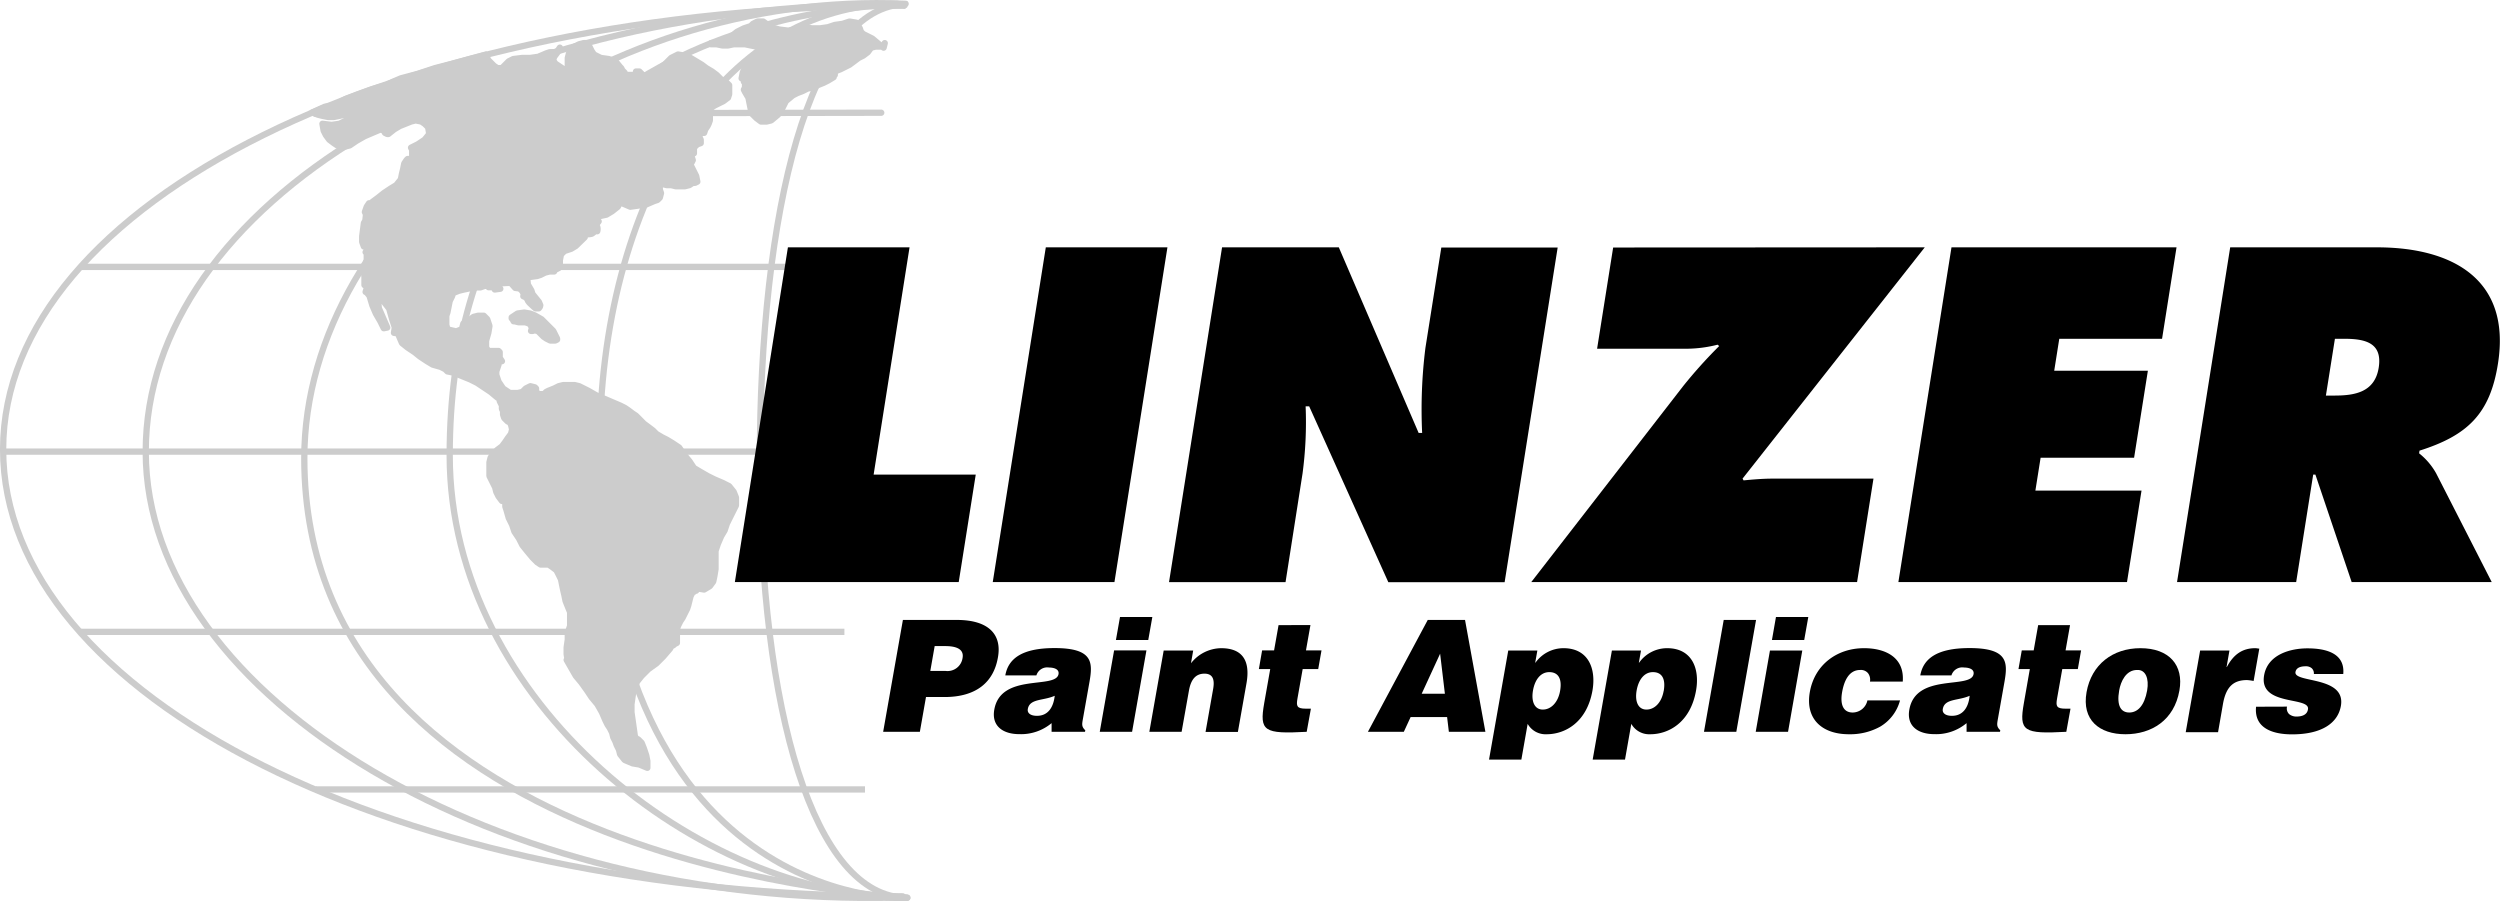
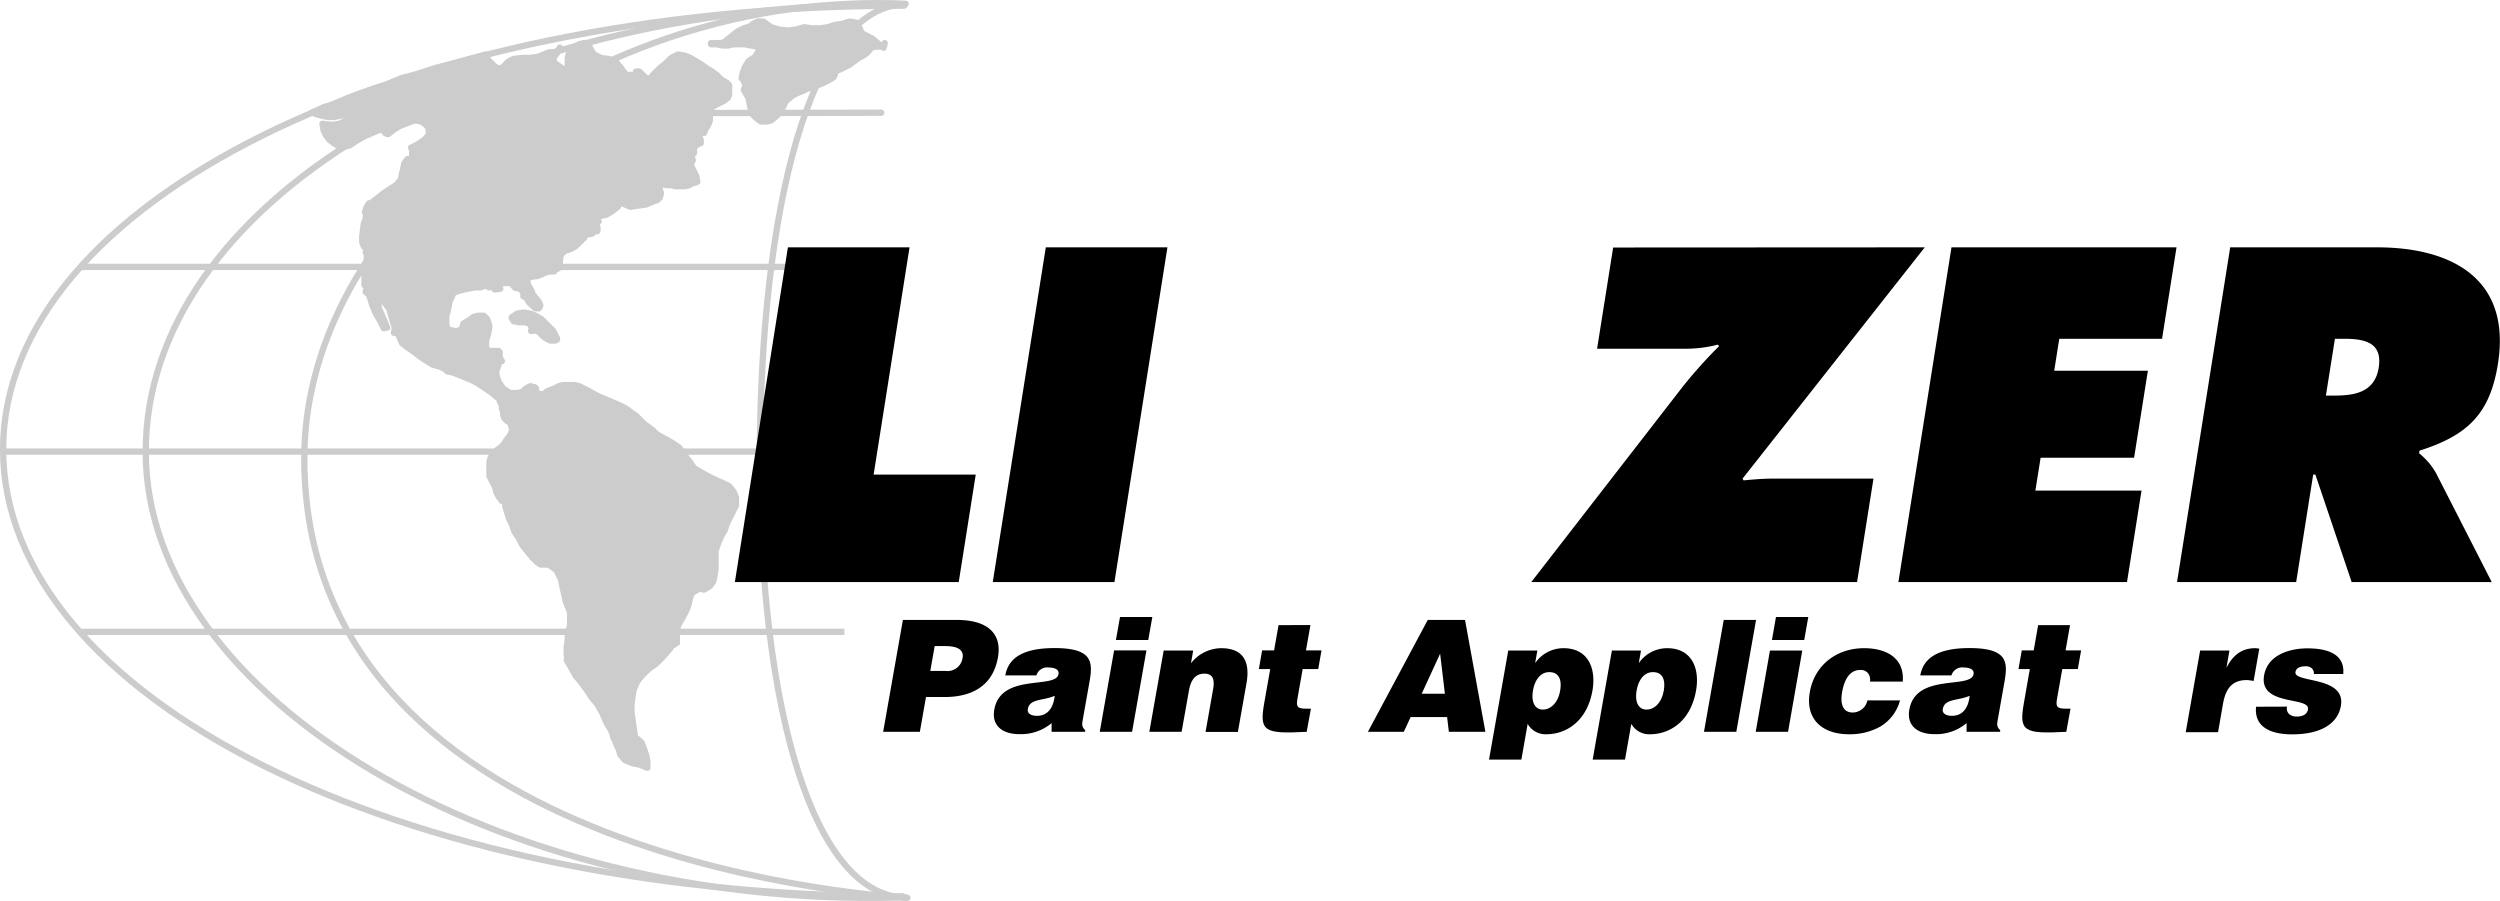
<svg xmlns="http://www.w3.org/2000/svg" viewBox="0 0 440.69 158.84">
  <defs>
    <style>.cls-1{fill:#ccc;}.cls-1,.cls-2,.cls-3,.cls-4{stroke:#ccc;stroke-width:1.11px;}.cls-1,.cls-2,.cls-3{stroke-linecap:round;stroke-linejoin:round;}.cls-1,.cls-2{fill-rule:evenodd;}.cls-3,.cls-4{fill:none;}</style>
  </defs>
  <g id="レイヤー_2" data-name="レイヤー 2">
    <polygon class="cls-1" points="109.31 71.48 110.11 71.88 110.71 72.28 111.51 72.88 112.11 73.28 112.71 73.88 113.51 74.69 114.31 75.28 115.11 75.89 115.71 76.49 116.72 77.09 117.52 77.49 118.52 78.09 119.72 78.89 120.52 80.09 121.52 81.29 122.32 82.49 123.32 83.09 124.72 83.9 125.93 84.5 127.33 85.1 128.53 85.7 129.33 86.7 129.73 87.7 129.73 89.1 129.33 89.9 128.93 90.7 128.53 91.5 128.13 92.31 127.73 93.51 127.13 94.51 126.53 95.91 126.13 97.11 126.13 98.11 126.13 99.31 126.13 100.31 125.93 101.52 125.72 102.52 125.13 103.32 124.12 103.92 122.92 103.72 122.72 104.12 122.52 104.12 122.32 104.32 122.12 104.32 121.72 105.12 121.52 105.92 121.32 106.72 121.12 107.32 120.72 108.12 120.32 108.92 119.92 109.52 119.52 110.33 119.32 110.93 119.32 111.73 119.32 112.73 119.32 113.33 118.92 113.53 118.72 113.73 118.32 113.93 118.12 114.33 116.92 115.73 115.71 116.94 114.31 117.94 113.11 119.14 112.31 120.14 111.71 121.54 111.51 122.74 111.31 124.14 111.31 125.55 111.51 126.94 111.71 128.35 111.91 129.75 112.11 130.15 112.51 130.35 112.91 130.75 113.11 130.95 113.51 131.95 113.91 133.15 114.11 134.15 114.11 135.35 112.71 134.76 111.51 134.56 110.11 133.96 109.31 132.95 109.11 132.15 108.71 131.35 108.5 130.75 108.1 129.95 107.9 129.15 107.5 128.35 107.1 127.75 106.7 126.94 106.1 125.55 105.3 124.14 104.3 122.94 103.5 121.74 102.5 120.34 101.5 119.14 100.69 117.73 99.89 116.33 99.89 116.33 100.09 116.53 100.09 116.53 100.09 116.53 99.89 115.33 99.89 114.13 100.09 112.73 100.09 111.53 100.5 110.33 100.5 109.13 100.5 107.92 100.09 106.92 99.69 105.92 99.49 104.92 99.3 104.12 99.09 103.12 98.89 102.12 98.49 101.31 98.09 100.52 97.29 99.91 96.69 99.51 95.89 99.51 95.29 99.51 94.69 99.11 93.89 98.31 92.89 97.11 92.09 96.11 91.48 94.91 90.68 93.71 90.28 92.51 89.68 91.3 89.28 89.9 89.08 89.3 89.08 88.7 88.88 87.9 89.08 87.1 88.88 87.5 88.68 87.7 88.68 88.1 88.48 88.3 87.88 87.5 87.48 86.7 87.28 85.9 86.88 85.1 86.28 83.9 86.28 82.69 86.28 81.49 86.48 80.69 86.88 80.09 87.68 79.29 88.48 78.69 89.08 77.89 89.48 77.29 90.08 76.49 90.28 75.69 90.08 74.88 89.88 74.48 89.48 74.28 89.08 73.88 88.88 73.68 88.68 73.08 88.68 72.48 88.48 72.08 88.48 71.48 88.28 71.08 88.08 70.68 88.08 70.28 87.68 70.08 86.48 69.08 85.28 68.28 84.08 67.48 82.88 66.88 81.87 66.47 80.87 66.07 79.87 65.67 78.87 65.47 78.87 65.47 78.47 65.07 78.07 64.87 77.67 64.67 76.27 64.27 75.27 63.67 74.06 62.87 73.06 62.07 71.86 61.27 70.86 60.47 70.13 58.76 69.45 58.67 69.6 57.72 69.11 56.21 68.6 54.39 67.29 52.71 66.59 52.53 66.78 54.32 68.26 57.74 67.65 57.86 67.06 56.66 66.25 55.26 65.65 53.86 65.14 52.17 64.65 51.55 64.45 51.46 64.72 50.59 64.25 50.25 64.25 48.85 64.12 47.58 64.65 45.85 64.65 44.45 64.65 44.45 64.45 44.45 64.96 43.83 64.89 43.26 64.14 43.45 63.85 42.65 63.85 41.65 64.15 39.31 64.4 38.9 64.52 37.78 64.32 37.37 64.65 36.44 65.05 35.84 65.05 36.04 65.85 35.44 66.66 34.84 67.66 34.04 68.86 33.24 69.86 32.63 70.66 31.63 70.86 30.63 71.06 29.83 71.26 28.83 71.66 28.23 71.86 28.03 72.06 28.03 72.46 28.03 72.66 27.83 72.66 27.43 72.66 26.83 72.66 26.43 72.46 26.03 73.66 25.43 74.86 24.63 75.67 23.62 75.47 22.42 74.86 21.82 74.27 21.42 73.26 21.22 72.46 21.42 71.46 21.82 70.46 22.22 69.46 22.82 68.46 23.62 68.26 23.62 67.86 23.42 67.66 23.02 67.06 22.82 65.65 23.42 64.25 24.02 62.85 24.82 61.65 25.63 60.85 25.83 60.05 25.83 59.45 25.63 58.85 25.23 58.05 24.63 57.45 23.82 57.05 23.02 56.84 21.82 58.45 22.02 59.85 21.82 61.05 21.22 61.65 19.82 60.65 20.22 59.85 20.42 58.85 20.62 57.84 20.62 56.84 20.42 56.04 20.22 55.04 19.82 57.24 18.82 58.65 18.62 59.85 18.02 61.03 17.39 63.09 16.61 65.58 15.71 68.06 15.01 69.26 14.41 70.66 13.81 73.66 13.01 76.67 12.01 79.47 11.29 84.6 9.9 85.68 9.61 85.68 9.81 85.68 9.61 85.68 9.81 86.08 10.61 86.68 11.21 87.08 11.61 87.68 12.01 88.48 12.01 89.08 11.41 89.68 10.81 90.48 10.41 92.09 10.21 93.49 10.21 94.89 10.01 96.29 9.41 96.89 9.21 97.69 9.21 98.29 9.01 98.69 8.4 98.29 9.21 97.69 10.01 97.49 10.61 97.89 11.21 98.49 11.61 99.09 12.01 99.69 12.41 100.5 12.61 100.09 11.81 100.09 11.01 100.09 10.21 100.3 9.41 100.69 8.81 101.3 8.21 102.1 7.8 102.9 7.6 103.3 7.6 103.9 8.21 104.3 9.01 104.7 9.61 105.9 10.21 107.3 10.41 108.5 10.81 109.31 11.81 109.51 12.01 109.71 12.41 110.11 12.81 110.11 13.21 110.51 13.21 110.91 13.21 111.51 13.21 111.91 13.21 112.11 13.01 112.11 13.01 112.11 12.81 112.11 12.61 112.71 12.61 113.11 13.01 113.51 13.41 113.91 13.81 114.11 13.81 114.31 13.81 114.51 13.81 114.71 13.81 115.11 13.21 115.51 12.81 115.91 12.41 116.31 12.01 117.32 11.21 118.32 10.21 119.52 9.61 120.72 9.81 121.72 10.21 122.72 10.81 123.72 11.41 124.52 12.01 125.53 12.61 126.33 13.21 127.13 14.01 128.13 14.61 128.53 15.01 128.53 15.61 128.53 16.21 128.53 16.61 128.33 17.22 127.53 17.82 126.73 18.22 125.93 18.62 125.33 19.02 125.13 19.82 125.13 20.42 125.13 21.22 124.92 21.82 124.72 22.22 124.32 22.82 124.12 23.42 123.92 23.42 123.52 23.42 123.32 23.42 123.32 23.62 123.32 24.22 123.52 24.63 123.52 25.03 123.52 25.23 122.92 25.43 122.52 25.83 122.32 26.03 122.32 26.63 122.32 27.03 122.12 27.03 121.92 27.03 121.72 26.83 121.72 27.23 121.92 27.63 122.12 28.23 121.92 28.63 121.92 28.63 121.72 28.63 121.72 28.63 121.52 28.63 122.72 31.03 122.92 32.03 122.52 32.23 122.12 32.23 121.52 32.63 120.72 32.83 119.92 32.83 119.12 32.83 118.32 32.63 117.52 32.63 116.72 32.43 115.91 32.43 115.91 32.63 116.11 32.83 116.31 33.03 116.11 33.24 116.11 33.24 115.91 33.24 115.71 33.24 115.71 33.24 115.91 33.24 116.11 33.24 116.31 33.24 116.31 33.44 116.52 34.04 116.31 34.84 115.91 35.24 115.31 35.44 113.91 36.04 112.51 36.24 111.11 36.44 109.71 35.84 109.71 35.44 109.71 35.04 109.51 34.64 109.31 34.64 109.11 34.84 108.91 35.44 109.11 36.04 108.91 36.44 107.9 37.24 106.9 37.84 104.44 38.37 104.23 39.09 105.53 39.02 105.02 39.68 102.67 41.06 102.62 40.33 101.52 41.49 103.07 41.83 101.5 43.36 100.69 43.85 99.49 44.25 98.89 44.85 98.69 45.85 98.69 47.05 98.49 47.25 98.09 47.45 97.89 47.45 97.69 47.85 96.89 47.85 96.09 48.05 95.29 48.45 94.69 48.65 93.16 48.86 92.96 49.3 93.05 50.15 93.67 51.21 93.86 51.82 95 53.23 95.24 53.81 95.16 54.11 94.97 54.35 94.4 54.35 94.03 54.03 93.64 53.66 93.32 53.36 93.07 53.03 92.95 52.71 92.61 52.37 92.25 52.22 92.33 51.81 92.03 51.26 91.76 51.01 91.56 50.84 90.82 50.75 90.02 49.85 88.38 49.93 87.75 49.85 87.4 50.33 88.19 50.9 87.21 51.03 87.21 50.62 86.13 50.63 86.27 50.39 85.43 50.39 84.68 50.66 83.68 50.66 82.67 50.85 81.67 51.06 80.87 51.26 79.87 51.66 79.67 52.26 79.27 53.06 79.07 54.06 78.87 55.06 78.67 55.66 78.67 56.46 78.67 57.26 78.87 58.06 80.43 58.42 81.43 58.02 81.67 57.06 82.67 56.46 83.47 55.86 84.28 55.66 85.28 55.66 85.88 56.26 86.28 57.46 86.08 58.67 85.68 60.07 85.68 61.27 86.08 61.87 86.68 61.87 87.28 61.87 87.88 61.87 88.08 62.07 88.08 62.47 88.08 63.07 88.48 63.67 88.28 63.67 88.08 63.67 88.08 63.67 87.88 63.67 87.88 64.27 87.68 64.87 87.48 65.47 87.48 66.07 87.88 67.28 88.68 68.48 89.88 69.28 91.28 69.28 92.09 69.08 92.69 68.48 93.49 68.08 94.29 68.28 94.49 68.48 94.49 68.88 94.69 69.28 94.89 69.48 95.29 69.48 95.89 69.48 96.29 69.08 96.69 68.88 97.69 68.48 98.49 68.08 99.3 67.88 100.3 67.88 101.3 67.88 102.1 68.08 102.9 68.48 103.7 68.88 105.1 69.68 106.5 70.28 107.9 70.88 109.31 71.48" />
    <polyline class="cls-1" points="125.93 7.6 126.53 7.6 127.13 7.6 127.73 7.4 127.93 7.2 128.93 6.4 129.93 5.6 131.13 5 132.33 4.6 132.53 4.4 132.73 4.2 133.13 4 133.53 3.8 133.74 3.8 134.14 3.8 134.34 3.8 134.54 3.8 135.94 4.8 137.34 5.2 138.94 5.4 140.34 5.2 141.75 4.8 143.15 5 144.55 5 145.95 4.8 147.15 4.4 148.55 4.2 149.75 3.8 150.96 4 151.16 4.4 151.56 5 151.76 5.6 152.16 6 153.76 6.8 154.96 7.8 155.76 8.4 155.96 7.6 155.76 8.21 155.16 8.21 154.36 8.21 153.56 8.4 152.96 9.21 152.16 9.81 151.36 10.21 150.56 10.81 149.75 11.41 148.95 11.81 148.15 12.21 147.15 12.61 147.15 12.81 147.15 13.21 146.95 13.41 146.95 13.61 145.95 14.21 145.15 14.61 144.15 15.01 143.35 15.41 142.35 15.61 141.54 16.02 140.54 16.41 139.74 16.82 138.54 17.82 137.94 19.02 137.14 20.22 135.94 21.22 135.14 21.42 134.14 21.42 133.34 20.82 132.53 20.02 132.33 19.22 132.13 18.22 131.93 17.22 131.33 16.21 131.13 15.81 131.33 15.41 131.33 14.81 131.33 14.41 131.13 14.41 131.13 14.01 131.13 13.81 130.73 13.81 130.93 12.81 131.33 11.81 131.93 10.81 133.13 10.01 133.34 9.61 133.74 9.01 133.74 8.4 133.34 8.21 132.33 8.01 131.33 7.8 130.33 7.8 129.33 7.8 128.33 8.01 127.33 8.01 126.33 7.8 125.33 7.8 125.33 7.6 125.33 7.6 125.53 7.6 125.93 7.6" />
    <polyline class="cls-1" points="90.2 55.95 91.22 55.27 92.41 55.1 93.44 55.27 94.29 55.61 95.48 56.29 96.5 57.31 97.52 58.33 98.2 59.69 98.2 59.86 97.86 60.03 97.35 60.03 97.01 60.03 96.33 59.69 95.82 59.35 95.31 58.84 94.8 58.33 94.63 58.33 94.29 58.16 93.95 58.33 93.61 58.33 93.78 57.82 93.61 57.48 93.44 57.14 93.09 56.97 92.58 56.8 91.9 56.8 91.39 56.8 90.71 56.63 90.54 56.63 90.37 56.29 90.2 56.12 90.2 55.95" />
    <path class="cls-2" d="M103.13,41.06a7.12,7.12,0,0,1,1.15-.51,6.43,6.43,0,0,0,1-.54,1.37,1.37,0,0,1,0,.75c-.47-.1-.65.31-1,.45a3.83,3.83,0,0,1-1.22.07" />
    <path class="cls-3" d="M159.12,158C69.76,158,.55,122.7.55,79.21S70,1,159.35,1" />
    <line class="cls-3" x1="14.37" y1="47.05" x2="148.59" y2="47.05" />
    <line class="cls-4" x1="0.55" y1="79.61" x2="145.73" y2="79.61" />
    <line class="cls-4" x1="14.27" y1="111.38" x2="148.85" y2="111.38" />
-     <line class="cls-4" x1="55.67" y1="139.16" x2="152.48" y2="139.16" />
    <line class="cls-3" x1="55.59" y1="20.04" x2="155.34" y2="19.87" />
    <path class="cls-3" d="M158.19,158.21c-70.11,1.77-132.5-35.1-132.5-78.6S83.68.69,158.19.69" />
    <path class="cls-3" d="M159.94,158.25s-106.3-5.07-106.3-77.47c0-43.5,50.86-82.59,106-80.11" />
-     <path class="cls-3" d="M159.94,158.25c-36.39,0-80.67-34.46-80.67-78C79.27-1,161,.53,159.35,1" />
-     <path class="cls-3" d="M159.14,158.24c4.1,0-53.44,4.44-53.44-79.15,0-43.5,21.2-78.4,52.49-78.4" />
    <path class="cls-4" d="M159.94,158.25c-16.59,0-26-33.46-26-77S142.59.73,159.94.73" />
    <path d="M138.89,43.6h21.44L154,83.66h18l-3,18.94H129.54Z" />
    <path d="M184.35,43.6h21.44l-9.34,59H175Z" />
-     <path d="M215.42,43.6H236l14.07,32.71h.62a87.21,87.21,0,0,1,.58-15l2.8-17.68h20.51l-9.35,59h-20.5l-13.95-31h-.63a68.09,68.09,0,0,1-.54,11.82l-3,19.17H206.07Z" />
    <path d="M339.29,43.6,307.17,84.37l.18.31c1.67-.16,3.42-.31,5.06-.31h17.84l-2.89,18.23H269.93l26.75-34.51A84.1,84.1,0,0,1,303.05,61l-.28-.24a22.47,22.47,0,0,1-5.19.71H281.53l2.83-17.84Z" />
    <path d="M344,43.6h39.67l-2.55,16.12H363l-.89,5.63h16.51l-2.43,15.34H359.71l-.92,5.79H377.5l-2.56,16.12h-40.3Z" />
    <path d="M393.13,43.6H419c13.3,0,23.68,5.63,21.33,20.5C438.94,73,434.9,76.78,426.5,79.44l-.07.47a11.87,11.87,0,0,1,3,3.52l9.8,19.17H414.54l-6.39-18.94h-.39l-3,18.94h-21ZM410,69.73h1.49c3.52,0,7.13-.54,7.82-4.93s-2.4-5.08-6.08-5.08h-1.64Z" />
    <path d="M155.68,129l3.48-19.72h9.5c5.67,0,8,2.61,7.24,6.66-.75,4.25-3.74,6.93-9.41,6.93h-3.26L162.15,129Zm11-10.73a2.68,2.68,0,0,0,3-2.3c.32-1.84-1.71-2.08-3.08-2.08h-1.84l-.77,4.38Z" />
    <path d="M185.37,129v-1.53a8.38,8.38,0,0,1-5.74,1.94c-2.71,0-4.89-1.34-4.36-4.32,1.15-6.52,10.84-3.56,11.32-6.25.18-1-1.06-1.17-1.66-1.17a2,2,0,0,0-2.24,1.39h-5.48c.53-3,3-4.82,8.68-4.82,6.79,0,6.76,2.52,6.16,5.95l-1.19,6.71c-.14.82-.19,1.23.45,1.83l-.05.27Zm.55-6.35c-2,.9-4.41.46-4.74,2.33-.13.71.47,1.2,1.59,1.2C184.77,126.2,185.7,124.64,185.92,122.67Z" />
    <path d="M193.86,129l2.53-14.35h5.7L199.56,129Zm3.57-20.24h5.7l-.72,4.06h-5.7Z" />
    <path d="M205.13,114.67h5.2l-.39,2.25a6.86,6.86,0,0,1,5.31-2.66c3.78,0,5.17,2.22,4.48,6.16l-1.52,8.6h-5.7l1.34-7.58c.25-1.43.09-2.69-1.53-2.69s-2.41,1.13-2.74,3L208.29,129H202.6Z" />
    <path d="M230.34,129c-7.55.41-8.36-.1-7.49-5.06l1.06-6h-2l.57-3.29h2.11l.79-4.46H231l-.79,4.46h2.74l-.58,3.29h-2.74l-.92,5.2c-.23,1.32-.12,1.78,1.47,1.78h.9Z" />
    <path d="M241.13,129l10.55-19.72h6.57L261.84,129H255.4l-.31-2.6h-6.43l-1.2,2.6Zm12.73-13.77-3.25,7.06h4.09Z" />
    <path d="M271,114.67l-.38,2.14h.05a6.06,6.06,0,0,1,4.94-2.55c4.33,0,5.79,3.54,5.1,7.48-1,5.64-4.87,7.69-8.07,7.69a3.62,3.62,0,0,1-3.35-1.83l-1.11,6.3h-5.7l3.39-19.23Zm4,7.15c.41-2.27-.39-3.34-1.9-3.34s-2.53,1.31-2.87,3.23.26,3.37,1.73,3.37S274.65,123.79,275,121.82Z" />
    <path d="M289.27,114.67l-.38,2.14h.05a6.06,6.06,0,0,1,4.94-2.55c4.33,0,5.79,3.54,5.09,7.48-1,5.64-4.86,7.69-8.06,7.69a3.62,3.62,0,0,1-3.35-1.83l-1.11,6.3h-5.7l3.39-19.23Zm4,7.15c.4-2.27-.39-3.34-1.9-3.34s-2.53,1.31-2.87,3.23.25,3.37,1.73,3.37S292.91,123.79,293.26,121.82Z" />
-     <path d="M300.37,129l3.48-19.72h5.7L306.07,129Z" />
+     <path d="M300.37,129l3.48-19.72h5.7L306.07,129" />
    <path d="M309.49,129,312,114.67h5.7L315.19,129Zm3.57-20.24h5.7l-.72,4.06h-5.69Z" />
    <path d="M329.63,120.15a1.89,1.89,0,0,0-.34-1.48,1.63,1.63,0,0,0-1.38-.57c-2.14,0-2.89,2.22-3.19,3.91-.38,2.17.19,3.59,1.87,3.59a2.68,2.68,0,0,0,2.59-2.14h5.75a7.66,7.66,0,0,1-3.5,4.63,10.93,10.93,0,0,1-5.52,1.34c-4.63,0-7.73-2.6-6.88-7.44s4.82-7.73,9.55-7.73c3.84,0,7.16,1.65,6.83,5.89Z" />
    <path d="M346.66,129v-1.53a8.35,8.35,0,0,1-5.73,1.94c-2.71,0-4.89-1.34-4.36-4.32,1.15-6.52,10.84-3.56,11.32-6.25.18-1-1.06-1.17-1.66-1.17a2,2,0,0,0-2.24,1.39H338.5c.53-3,3-4.82,8.68-4.82,6.79,0,6.76,2.52,6.16,5.95l-1.19,6.71c-.14.82-.19,1.23.45,1.83l-.05.27Zm.54-6.35c-2,.9-4.41.46-4.73,2.33-.13.71.47,1.2,1.59,1.2C346.06,126.2,347,124.64,347.2,122.67Z" />
    <path d="M364.24,129c-7.55.41-8.36-.1-7.48-5.06l1.05-6h-2l.58-3.29h2.1l.79-4.46h5.62l-.79,4.46h2.74l-.58,3.29h-2.74l-.92,5.2c-.23,1.32-.12,1.78,1.47,1.78h.9Z" />
-     <path d="M377.31,114.26c5.06,0,7.66,3,6.87,7.45-.92,5.26-4.92,7.72-9.52,7.72s-7.72-2.51-6.85-7.42S372.46,114.26,377.31,114.26Zm-3.75,7.45c-.48,2.71.32,3.89,1.78,3.89s2.67-1.18,3.15-3.89c.37-2.11-.28-3.7-1.78-3.61C374.77,118.1,373.84,120.1,373.56,121.71Z" />
    <path d="M387.83,114.67H393l-.51,2.91h.05c1.19-2.25,2.78-3.32,5-3.32.24,0,.48.06.72.08l-1,5.7a9.08,9.08,0,0,0-1.15-.16c-2.33,0-3.7,1.09-4.25,4.19l-.87,5h-5.7Z" />
    <path d="M403.15,124.56a1.38,1.38,0,0,0,.37,1.32,2,2,0,0,0,1.32.43c.88,0,1.86-.27,2-1.28.4-2.31-8.71-.47-7.73-6,.65-3.67,4.64-4.74,7.63-4.74s6.66.71,6.32,4.52h-5.18a1.24,1.24,0,0,0-.36-1,1.54,1.54,0,0,0-1.09-.36c-1,0-1.67.31-1.79,1-.36,2,8.95.65,8,6-.53,3-3.35,5-8.61,5-3.28,0-6.72-1-6.34-4.87Z" />
  </g>
</svg>